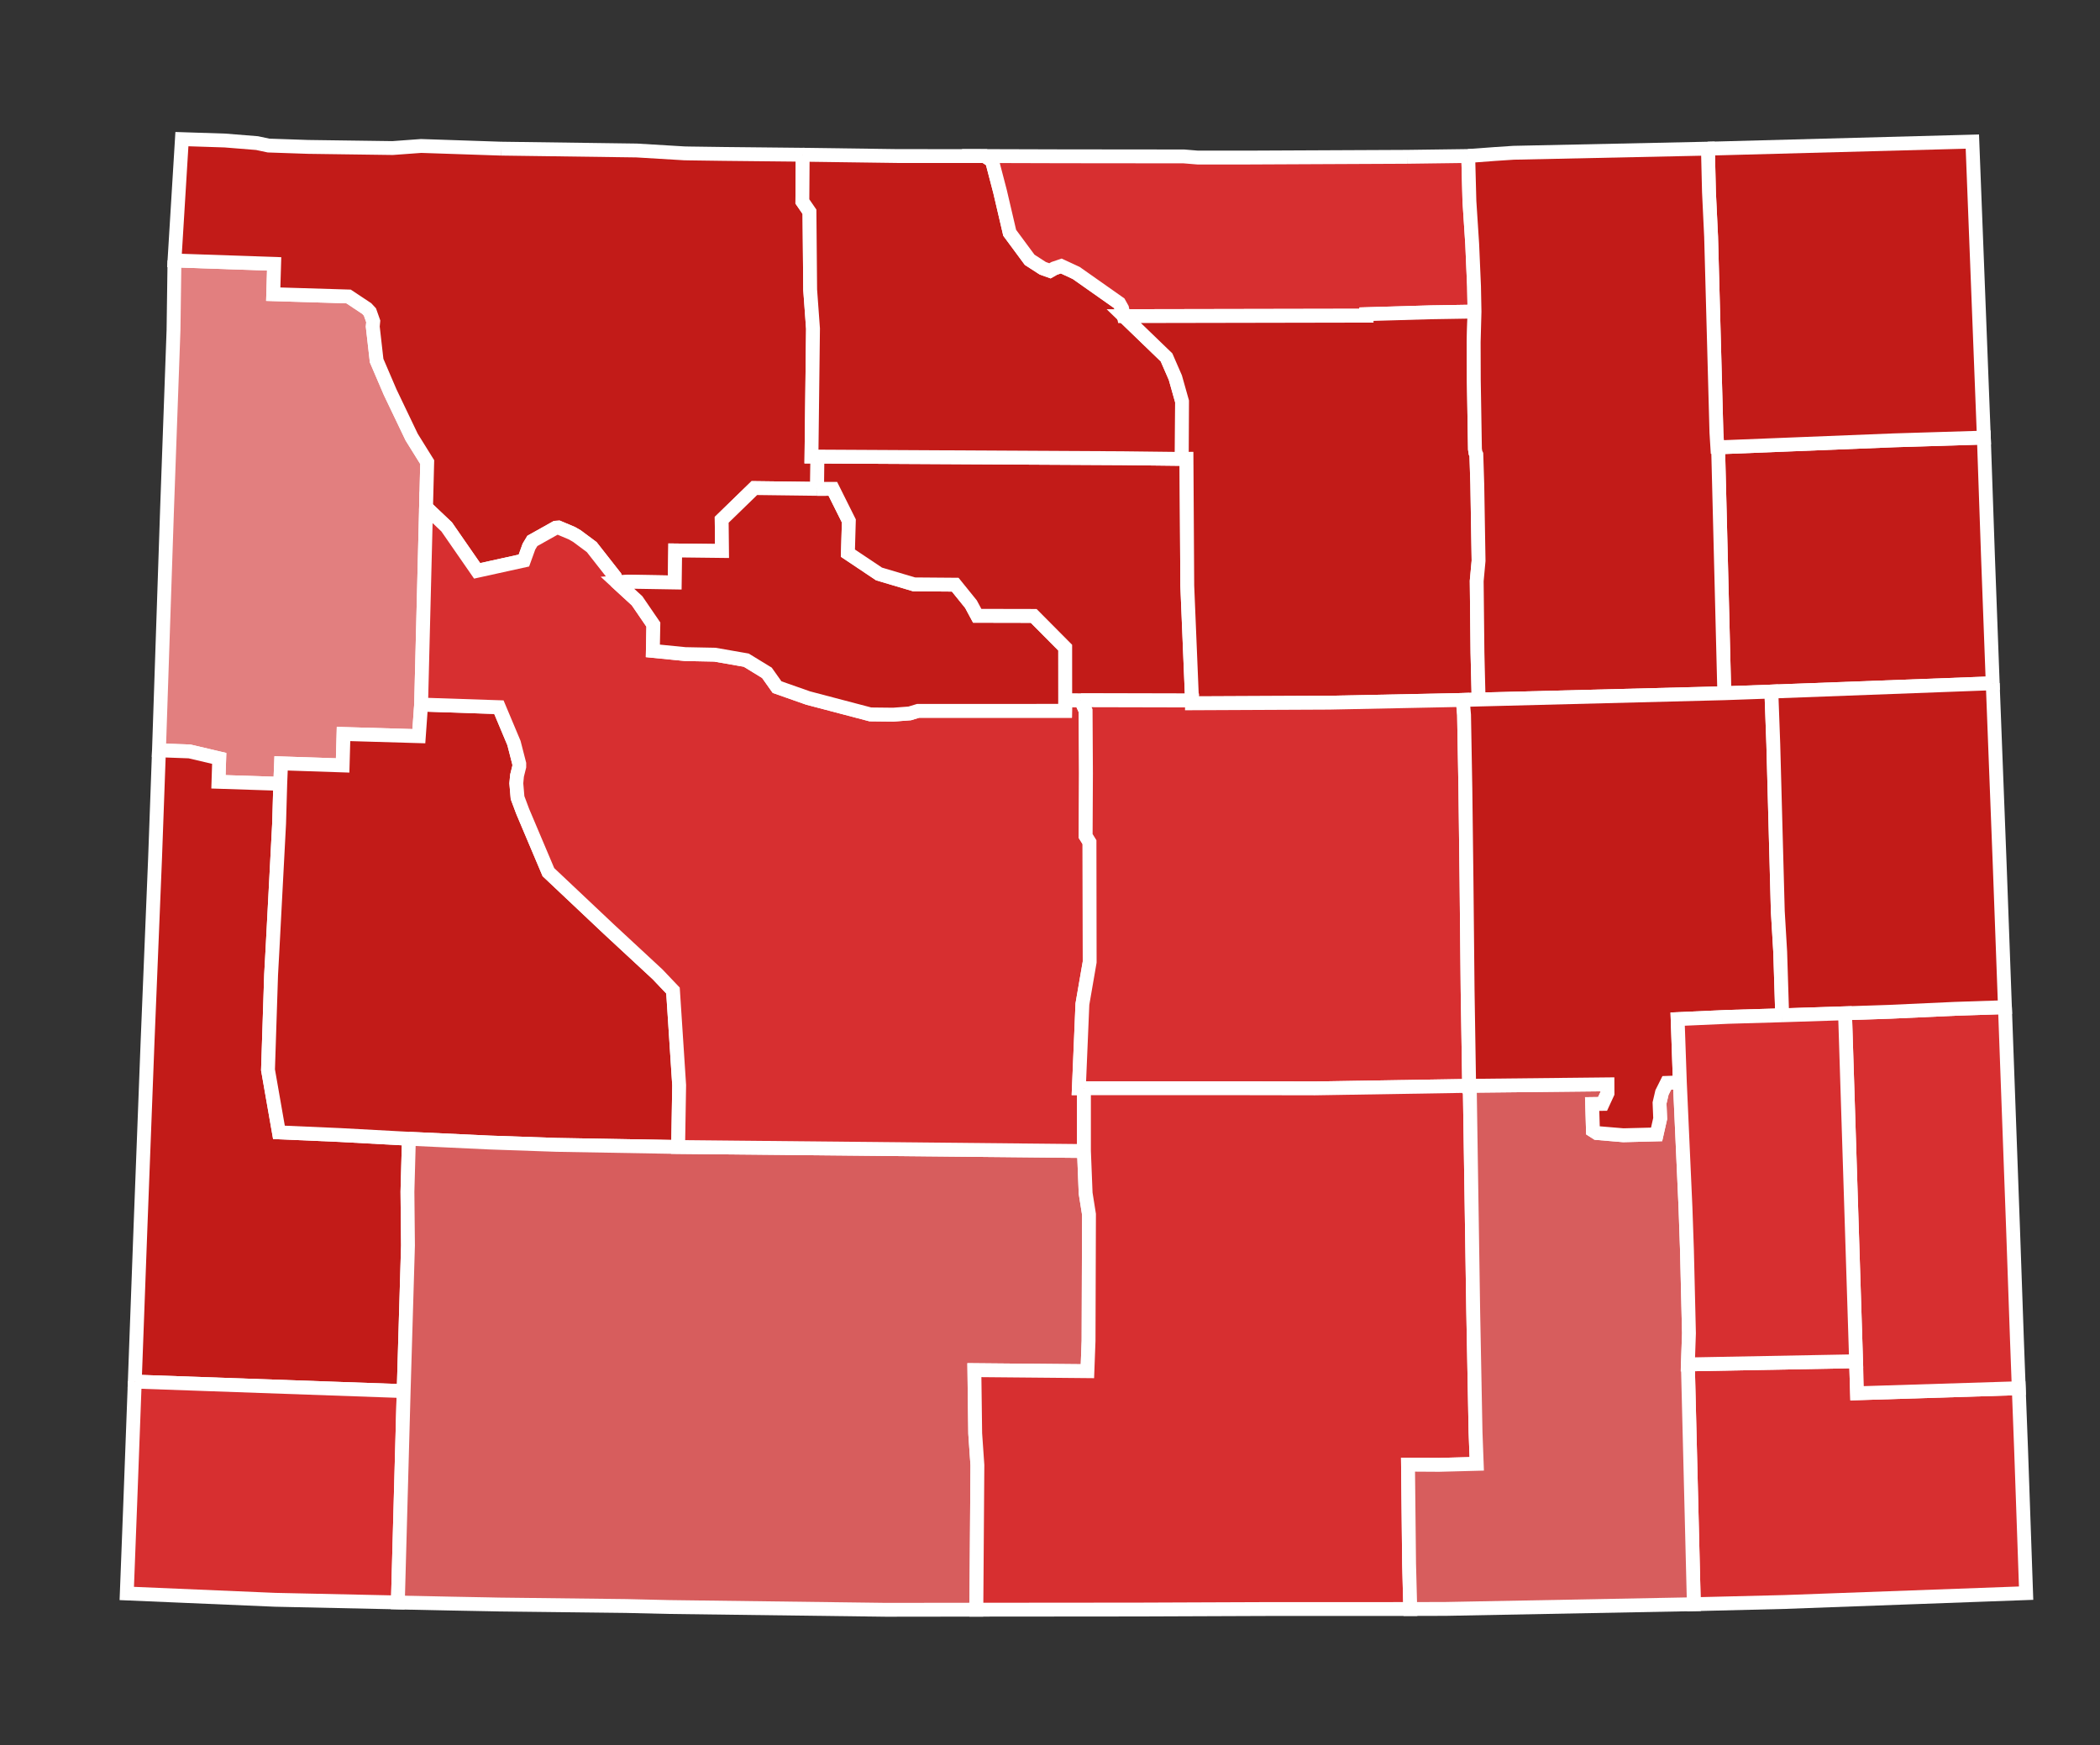
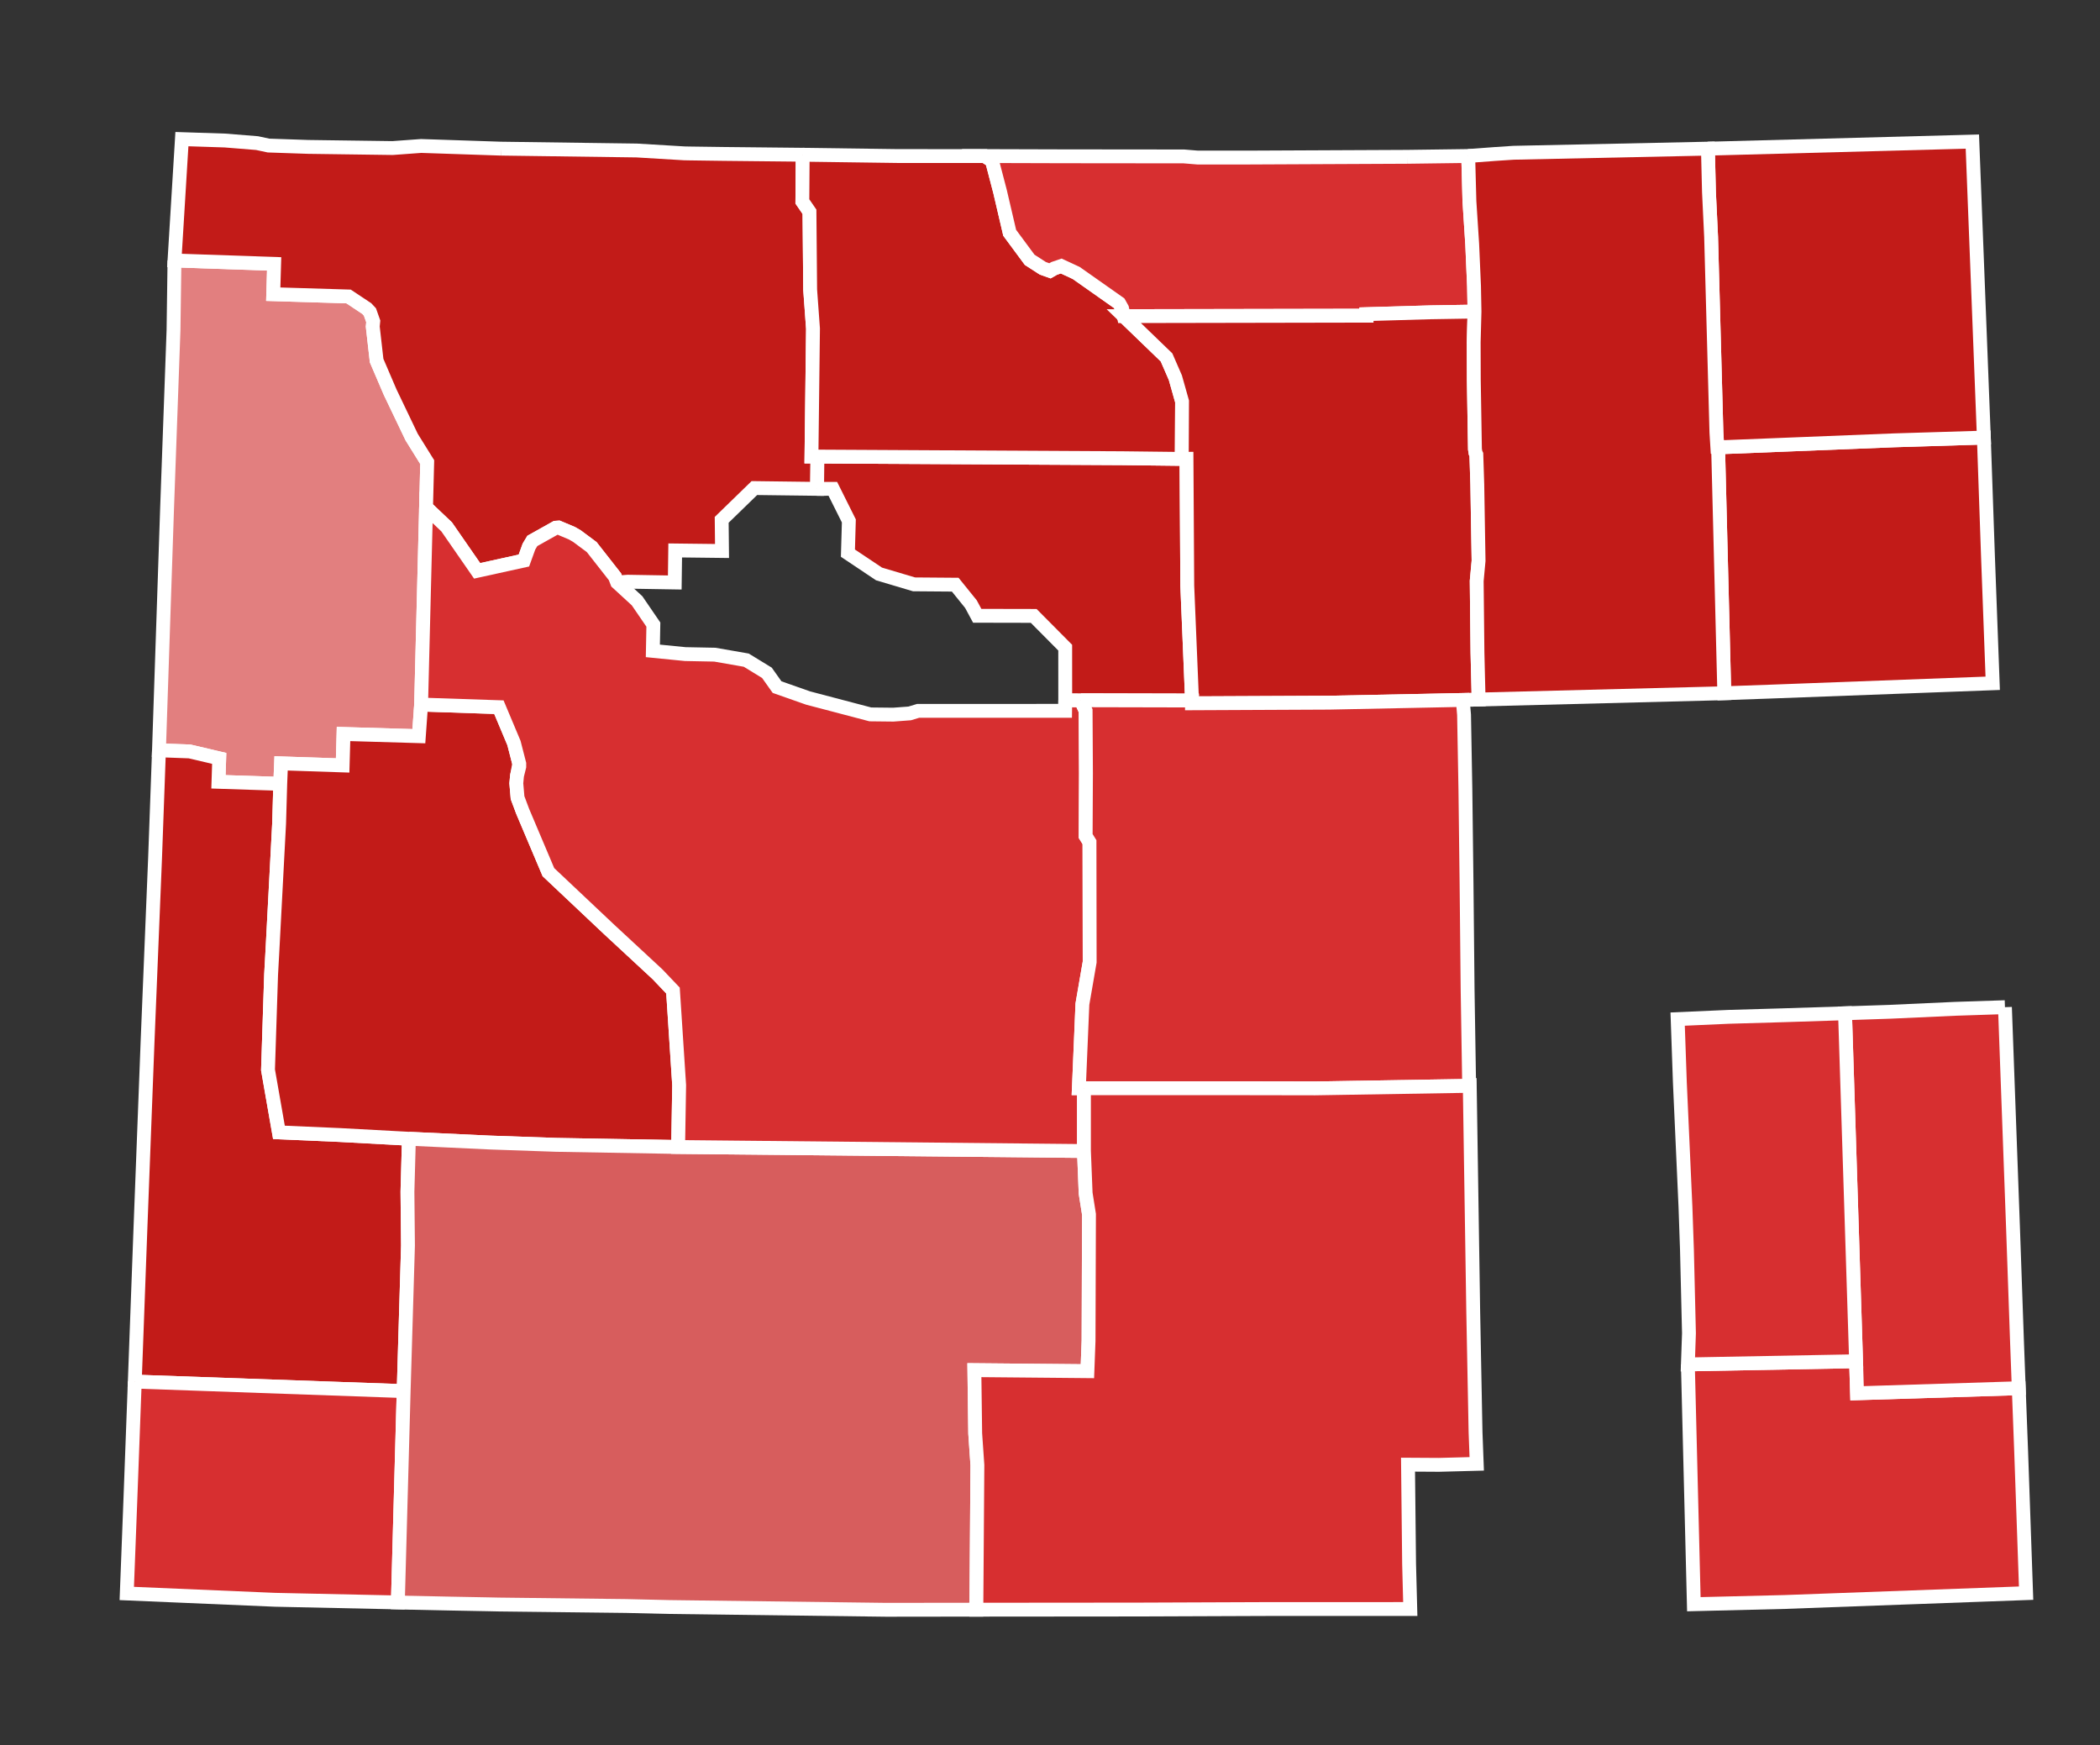
<svg xmlns="http://www.w3.org/2000/svg" xmlns:ns1="http://sodipodi.sourceforge.net/DTD/sodipodi-0.dtd" xmlns:ns2="http://www.inkscape.org/namespaces/inkscape" xmlns:xlink="http://www.w3.org/1999/xlink" width="220.673" height="183.379" id="svg7979" ns1:version="0.32" ns2:version="0.48.4 r9939" version="1.0" ns1:docname="Wyoming.svg" ns2:output_extension="org.inkscape.output.svg.inkscape">
  <rect width="100%" height="100%" fill="#333333" stroke="none" />
  <defs id="defs7981">
    <linearGradient ns2:collect="always" xlink:href="#linearGradient15484" id="linearGradient13446" x1="159.869" y1="28.237" x2="167.301" y2="28.237" gradientUnits="userSpaceOnUse" gradientTransform="matrix(1.441,0,0,1.441,204.37,253.763)" />
    <linearGradient ns2:collect="always" xlink:href="#linearGradient15484" id="linearGradient13456" x1="156.665" y1="66.893" x2="168.221" y2="66.893" gradientUnits="userSpaceOnUse" gradientTransform="matrix(1.441,0,0,1.441,204.37,253.763)" />
    <linearGradient ns2:collect="always" xlink:href="#linearGradient15484" id="linearGradient13448" x1="158.972" y1="38.004" x2="176.014" y2="38.004" gradientUnits="userSpaceOnUse" gradientTransform="matrix(1.441,0,0,1.441,204.37,253.763)" />
    <linearGradient id="linearGradient15484">
      <stop id="stop15486" offset="0" style="stop-color:#ffff00;stop-opacity:1;" />
      <stop id="stop15488" offset="1" style="stop-color:#008000;stop-opacity:1;" />
    </linearGradient>
    <linearGradient ns2:collect="always" xlink:href="#linearGradient15484" id="linearGradient13458" x1="187.755" y1="48.445" x2="204.512" y2="48.445" gradientUnits="userSpaceOnUse" gradientTransform="matrix(1.441,0,0,1.441,204.37,253.763)" />
    <linearGradient id="linearGradient13460">
      <stop style="stop-color:#ffff00;stop-opacity:1;" offset="0" id="stop13462" />
      <stop style="stop-color:#ff6600;stop-opacity:1;" offset="1" id="stop13464" />
    </linearGradient>
    <linearGradient ns2:collect="always" xlink:href="#linearGradient13460" id="linearGradient13466" x1="193.632" y1="35.912" x2="208.816" y2="35.912" gradientUnits="userSpaceOnUse" gradientTransform="matrix(1.441,0,0,1.441,204.37,253.763)" />
    <linearGradient id="linearGradient9227">
      <stop style="stop-color:#ff6600;stop-opacity:1;" offset="0" id="stop9229" />
      <stop style="stop-color:#000080;stop-opacity:1;" offset="1" id="stop9231" />
    </linearGradient>
    <linearGradient ns2:collect="always" xlink:href="#linearGradient9227" id="linearGradient13474" x1="202.687" y1="46.419" x2="213.449" y2="46.419" gradientUnits="userSpaceOnUse" gradientTransform="matrix(1.441,0,0,1.441,204.37,253.763)" />
    <ns2:perspective ns1:type="inkscape:persp3d" ns2:vp_x="0 : 526.18109 : 1" ns2:vp_y="0 : 1000 : 0" ns2:vp_z="744.09448 : 526.18109 : 1" ns2:persp3d-origin="372.04724 : 350.78739 : 1" id="perspective7987" />
  </defs>
  <ns1:namedview id="base" pagecolor="#ffffff" bordercolor="#666666" borderopacity="1.0" gridtolerance="10000" guidetolerance="10" objecttolerance="10" ns2:pageopacity="0.0" ns2:pageshadow="2" ns2:zoom="0.48272354" ns2:cx="372.04724" ns2:cy="507.41803" ns2:document-units="px" ns2:current-layer="layer1" showgrid="false" showguides="true" ns2:guide-bbox="true" ns2:window-width="1024" ns2:window-height="668" ns2:window-x="0" ns2:window-y="24" ns2:window-maximized="0" />
  <g ns2:label="Layer 1" ns2:groupmode="layer" id="layer1" transform="translate(-288.418,-334.433)">
    <path style="font-size:12px;fill-opacity:1;fill-rule:nonzero;stroke:#ffffff;stroke-width:1.456;stroke-miterlimit:4;stroke-dasharray:none;fill:#d72f30" d="M 465.784,477.781 L 483.459,477.45 L 483.562,480.814 L 500.553,480.284 L 500.802,486.829 L 501.326,501.815 L 475.931,502.743 L 466.411,502.977 L 465.784,477.781" id="WY_Laramie" ns2:label="Laramie, WY" />
    <path style="font-size:12px;fill-opacity:1;fill-rule:nonzero;stroke:#ffffff;stroke-width:1.456;stroke-miterlimit:4;stroke-dasharray:none;fill:#d72f30" d="M 499.102,440.25 L 499.955,463.559 L 500.362,475.172 L 500.553,480.284 L 483.562,480.814 L 483.459,477.45 L 482.297,440.891 L 487.084,440.731 L 493.832,440.424 L 499.102,440.25" id="WY_Goshen" ns2:label="Goshen, WY" />
    <path style="font-size:12px;fill-opacity:1;fill-rule:nonzero;stroke:#ffffff;stroke-width:1.456;stroke-miterlimit:4;stroke-dasharray:none;fill:#e27f7f" d="M 306.753,361.797 L 317.225,362.157 L 317.131,365.341 L 325.047,365.581 L 326.957,366.849 L 327.292,367.209 L 327.641,368.197 L 327.588,368.741 L 327.994,372.318 L 329.419,375.641 L 331.678,380.359 L 333.31,382.982 L 332.669,408.456 L 332.432,411.779 L 324.516,411.547 L 324.424,414.852 L 317.954,414.635 L 317.868,416.786 L 311.375,416.572 L 311.453,414.112 L 308.337,413.38 L 305.123,413.263 L 305.976,387.805 L 306.651,369.119 L 306.753,361.797" id="WY_Teton" ns2:label="Teton, WY" />
    <path style="font-size:12px;fill-opacity:1;fill-rule:nonzero;stroke:#ffffff;stroke-width:1.456;stroke-miterlimit:4;stroke-dasharray:none;fill:#c21b18" d="M 305.123,413.263 L 308.337,413.38 L 311.453,414.112 L 311.375,416.572 L 317.868,416.786 L 317.748,420.95 L 317.052,434.192 L 316.907,436.835 L 316.581,446.836 L 317.73,453.402 L 324.136,453.681 L 331.388,454.073 L 331.234,459.643 L 331.29,465.288 L 330.836,480.588 L 302.581,479.589 L 303.177,463.452 L 303.923,443.905 L 304.714,424.557 L 305.123,413.263" id="WY_Lincoln" ns2:label="Lincoln, WY" />
    <path style="font-size:12px;fill-opacity:1;fill-rule:nonzero;stroke:#ffffff;stroke-width:1.456;stroke-miterlimit:4;stroke-dasharray:none;fill:#d72f30" d="M 302.581,479.589 L 330.836,480.588 L 330.226,502.789 L 317.31,502.512 L 301.74,501.848 L 302.113,492.138 L 302.581,479.589" id="WY_Uinta" ns2:label="Uinta, WY" />
-     <path style="font-size:12px;fill-opacity:1;fill-rule:nonzero;stroke:#ffffff;stroke-width:1.456;stroke-miterlimit:4;stroke-dasharray:none;fill:#c21b18" d="M 332.669,408.456 L 340.843,408.73 L 342.427,412.5 L 342.985,414.671 L 342.984,414.977 L 342.75,415.918 L 342.674,416.729 L 342.804,418.24 L 343.341,419.674 L 346.046,426.063 L 352.398,432.054 L 357.514,436.796 L 359.138,438.502 L 359.786,448.45 L 359.678,454.94 L 346.876,454.715 L 339.871,454.471 L 331.388,454.073 L 324.136,453.681 L 317.73,453.402 L 316.581,446.836 L 316.907,436.835 L 317.052,434.192 L 317.748,420.95 L 317.868,416.786 L 317.954,414.635 L 324.424,414.852 L 324.516,411.547 L 332.432,411.779 L 332.669,408.456" id="WY_Sublette" ns2:label="Sublette, WY" />
+     <path style="font-size:12px;fill-opacity:1;fill-rule:nonzero;stroke:#ffffff;stroke-width:1.456;stroke-miterlimit:4;stroke-dasharray:none;fill:#c21b18" d="M 332.669,408.456 L 340.843,408.73 L 342.427,412.5 L 342.985,414.671 L 342.75,415.918 L 342.674,416.729 L 342.804,418.24 L 343.341,419.674 L 346.046,426.063 L 352.398,432.054 L 357.514,436.796 L 359.138,438.502 L 359.786,448.45 L 359.678,454.94 L 346.876,454.715 L 339.871,454.471 L 331.388,454.073 L 324.136,453.681 L 317.73,453.402 L 316.581,446.836 L 316.907,436.835 L 317.052,434.192 L 317.748,420.95 L 317.868,416.786 L 317.954,414.635 L 324.424,414.852 L 324.516,411.547 L 332.432,411.779 L 332.669,408.456" id="WY_Sublette" ns2:label="Sublette, WY" />
    <path style="font-size:12px;fill-opacity:1;fill-rule:nonzero;stroke:#ffffff;stroke-width:1.456;stroke-miterlimit:4;stroke-dasharray:none;fill:#c21b18" d="M 341.061,350.05 L 355.318,350.244 L 360.337,350.545 L 360.885,350.556 L 364.441,350.605 L 372.767,350.691 L 372.733,355.596 L 373.48,356.681 L 373.552,364.867 L 373.851,368.965 L 373.689,382.397 L 374.317,382.401 L 374.278,385.794 L 367.69,385.71 L 364.255,389.047 L 364.29,392.322 L 359.369,392.264 L 359.324,395.631 L 354.386,395.549 L 353.27,395.631 L 353.039,395.029 L 350.595,391.911 L 349.05,390.762 L 348.517,390.453 L 347.108,389.861 L 346.828,389.88 L 344.358,391.264 L 344.002,391.857 L 343.471,393.326 L 338.555,394.408 L 335.355,389.79 L 333.189,387.736 L 333.31,382.982 L 331.678,380.359 L 329.419,375.641 L 327.994,372.318 L 327.588,368.741 L 327.641,368.197 L 327.292,367.209 L 326.957,366.849 L 325.047,365.581 L 317.131,365.341 L 317.225,362.157 L 306.753,361.797 L 307.533,349.05 L 312.063,349.197 L 315.43,349.468 L 316.637,349.725 L 320.685,349.863 L 320.754,349.866 L 329.673,349.988 L 332.67,349.769 L 334.931,349.844 L 341.061,350.05" id="WY_Park" ns2:label="Park, WY" />
    <path style="font-size:12px;fill-opacity:1;fill-rule:nonzero;stroke:#ffffff;stroke-width:1.456;stroke-miterlimit:4;stroke-dasharray:none;fill:#d75d5d" d="M 331.388,454.073 L 339.871,454.471 L 346.876,454.715 L 359.678,454.94 L 402.323,455.363 L 402.5,459.8 L 402.852,462.017 L 402.807,475.307 L 402.687,478.494 L 390.808,478.385 L 390.895,485.039 L 391.125,488.37 L 391.016,503.551 L 381.537,503.563 L 358.727,503.271 L 354.225,503.165 L 340.847,503.009 L 339.729,502.985 L 335.73,502.91 L 331.611,502.822 L 331.582,502.826 L 330.226,502.789 L 330.836,480.588 L 331.29,465.288 L 331.234,459.643 L 331.388,454.073" id="WY_Sweetwater" ns2:label="Sweetwater, WY" />
    <path style="font-size:12px;fill-opacity:1;fill-rule:nonzero;stroke:#ffffff;stroke-width:1.456;stroke-miterlimit:4;stroke-dasharray:none;fill:#d72f30" d="M 400.355,408.002 L 402.001,408.004 L 402.498,409.108 L 402.535,415.691 L 402.503,422.267 L 402.905,422.914 L 402.924,435.507 L 402.16,439.924 L 401.788,448.764 L 402.323,448.767 L 402.323,455.363 L 359.678,454.94 L 359.786,448.45 L 359.138,438.502 L 357.514,436.796 L 352.398,432.054 L 346.046,426.063 L 343.341,419.674 L 342.804,418.24 L 342.674,416.729 L 342.75,415.918 L 342.984,414.977 L 342.985,414.671 L 342.427,412.5 L 340.843,408.73 L 332.669,408.456 L 333.189,387.736 L 335.355,389.79 L 338.555,394.408 L 343.471,393.326 L 344.002,391.857 L 344.358,391.264 L 346.828,389.88 L 347.108,389.861 L 348.517,390.453 L 349.05,390.762 L 350.595,391.911 L 353.039,395.029 L 353.27,395.631 L 355.366,397.556 L 357.075,400.054 L 357.022,402.816 L 360.426,403.154 L 363.538,403.215 L 366.837,403.791 L 369.007,405.119 L 370.075,406.623 L 373.331,407.768 L 379.874,409.489 L 382.287,409.516 L 384.015,409.386 L 384.891,409.119 L 400.342,409.115 L 400.355,408.002" id="WY_Fremont" ns2:label="Fremont, WY" />
-     <path style="font-size:12px;fill-opacity:1;fill-rule:nonzero;stroke:#ffffff;stroke-width:1.456;stroke-miterlimit:4;stroke-dasharray:none;fill:#c21b18" d="M 374.278,385.794 L 375.935,385.792 L 377.617,389.163 L 377.52,392.549 L 380.786,394.733 L 384.466,395.827 L 388.796,395.861 L 390.45,397.909 L 391.107,399.13 L 397.041,399.142 L 400.352,402.476 L 400.355,408.002 L 400.342,409.115 L 384.891,409.119 L 384.015,409.386 L 382.287,409.516 L 379.874,409.489 L 373.331,407.768 L 370.075,406.623 L 369.007,405.119 L 366.837,403.791 L 363.538,403.215 L 360.426,403.154 L 357.022,402.816 L 357.075,400.054 L 355.366,397.556 L 353.27,395.631 L 354.386,395.549 L 359.324,395.631 L 359.369,392.264 L 364.29,392.322 L 364.255,389.047 L 367.69,385.71 L 374.278,385.794" id="WY_Hot_Springs" ns2:label="Hot Springs, WY" />
    <path style="font-size:12px;fill-opacity:1;fill-rule:nonzero;stroke:#ffffff;stroke-width:1.456;stroke-miterlimit:4;stroke-dasharray:none;fill:#c21b18" d="M 374.278,385.794 L 374.317,382.401 L 406.355,382.574 L 412.602,382.647 L 413.098,382.64 L 413.18,395.974 L 413.68,408.031 L 402.001,408.004 L 400.355,408.002 L 400.352,402.476 L 397.041,399.142 L 391.107,399.13 L 390.45,397.909 L 388.796,395.861 L 384.466,395.827 L 380.786,394.733 L 377.52,392.549 L 377.617,389.163 L 375.935,385.792 L 374.278,385.794" id="WY_Washakie" ns2:label="Washakie, WY" />
    <path style="font-size:12px;fill-opacity:1;fill-rule:nonzero;stroke:#ffffff;stroke-width:1.456;stroke-miterlimit:4;stroke-dasharray:none;fill:#c21b18" d="M 372.767,350.691 L 382.786,350.828 L 391.904,350.83 L 392.486,351.214 L 392.685,351.415 L 393.508,354.567 L 394.518,358.89 L 396.616,361.727 L 397.995,362.617 L 398.75,362.887 L 399.203,362.63 L 399.936,362.381 L 401.511,363.113 L 406.02,366.286 L 406.328,366.837 L 406.506,367.647 L 411,371.983 L 411.927,374.11 L 412.632,376.608 L 412.602,382.647 L 406.355,382.574 L 374.317,382.401 L 373.689,382.397 L 373.851,368.965 L 373.552,364.867 L 373.48,356.681 L 372.733,355.596 L 372.767,350.691" id="WY_Big_Horn" ns2:label="Big Horn, WY" />
    <path style="font-size:12px;fill-opacity:1;fill-rule:nonzero;stroke:#ffffff;stroke-width:1.456;stroke-miterlimit:4;stroke-dasharray:none;fill:#d72f30" d="M 436.274,350.909 L 442.702,350.823 L 442.828,355.574 L 443.121,360.088 L 443.313,364.523 L 443.364,367.169 L 438.768,367.244 L 432.004,367.44 L 432.008,367.599 L 406.506,367.647 L 406.328,366.837 L 406.02,366.286 L 401.511,363.113 L 399.936,362.381 L 399.203,362.63 L 398.75,362.887 L 397.995,362.617 L 396.616,361.727 L 394.518,358.89 L 393.508,354.567 L 392.685,351.415 L 392.486,351.214 L 391.904,350.83 L 400.059,350.854 L 412.823,350.867 L 414.27,350.986 L 419.439,350.987 L 436.274,350.909" id="WY_Sheridan" ns2:label="Sheridan, WY" />
    <path style="font-size:12px;fill-opacity:1;fill-rule:nonzero;stroke:#ffffff;stroke-width:1.456;stroke-miterlimit:4;stroke-dasharray:none;fill:#c21b18" d="M 412.602,382.647 L 412.632,376.608 L 411.927,374.11 L 411,371.983 L 406.506,367.647 L 432.008,367.599 L 432.004,367.44 L 438.768,367.244 L 443.364,367.169 L 443.277,370.39 L 443.29,374.377 L 443.41,381.619 L 443.468,382.001 L 443.556,382.189 L 443.656,385.31 L 443.79,393.351 L 443.594,395.478 L 443.674,402.976 L 443.795,407.927 L 442.128,407.973 L 428.101,408.258 L 413.677,408.325 L 413.68,408.031 L 413.18,395.974 L 413.098,382.64 L 412.602,382.647" id="WY_Johnson" ns2:label="Johnson, WY" />
    <path style="font-size:12px;fill-opacity:1;fill-rule:nonzero;stroke:#ffffff;stroke-width:1.456;stroke-miterlimit:4;stroke-dasharray:none;fill:#d72f30" d="M 402.001,408.004 L 413.68,408.031 L 413.677,408.325 L 428.101,408.258 L 442.128,407.973 L 442.264,409.533 L 442.404,417.306 L 442.524,427.093 L 442.639,438.496 L 442.8,448.517 L 426.602,448.782 L 418.178,448.767 L 402.323,448.767 L 401.788,448.764 L 402.16,439.924 L 402.924,435.507 L 402.905,422.914 L 402.503,422.267 L 402.535,415.691 L 402.498,409.108 L 402.001,408.004" id="WY_Natrona" ns2:label="Natrona, WY" />
    <path style="font-size:12px;fill-opacity:1;fill-rule:nonzero;stroke:#ffffff;stroke-width:1.456;stroke-miterlimit:4;stroke-dasharray:none;fill:#d72f30" d="M 402.323,448.767 L 418.178,448.767 L 426.602,448.782 L 442.8,448.517 L 442.864,448.51 L 443.228,472.225 L 443.472,484.91 L 443.597,488.23 L 439.631,488.335 L 436.376,488.315 L 436.489,498.729 L 436.613,503.481 L 421.31,503.485 L 408.165,503.536 L 391.016,503.551 L 391.125,488.37 L 390.895,485.039 L 390.808,478.385 L 402.687,478.494 L 402.807,475.307 L 402.852,462.017 L 402.5,459.8 L 402.323,455.363 L 402.323,448.767" id="WY_Carbon" ns2:label="Carbon, WY" />
-     <path style="font-size:12px;fill-opacity:1;fill-rule:nonzero;stroke:#ffffff;stroke-width:1.456;stroke-miterlimit:4;stroke-dasharray:none;fill:#d75d5d" d="M 442.864,448.51 L 457.335,448.357 L 457.338,449.292 L 456.821,450.412 L 455.726,450.427 L 455.809,453.211 L 456.215,453.471 L 459.001,453.705 L 462.498,453.616 L 462.873,451.952 L 462.807,450.314 L 463.063,449.214 L 463.569,448.202 L 464.942,448.154 L 465.531,461.254 L 465.687,465.744 L 465.898,474.512 L 465.784,477.781 L 466.411,502.977 L 440.334,503.471 L 436.613,503.481 L 436.489,498.729 L 436.376,488.315 L 439.631,488.335 L 443.597,488.23 L 443.472,484.91 L 443.228,472.225 L 442.864,448.51" id="WY_Albany" ns2:label="Albany, WY" />
    <path style="font-size:12px;fill-opacity:1;fill-rule:nonzero;stroke:#ffffff;stroke-width:1.456;stroke-miterlimit:4;stroke-dasharray:none;fill:#c21b18" d="M 468.96,381.432 L 487.456,380.695 L 496.886,380.407 L 496.937,381.897 L 497.318,392.855 L 497.817,406.221 L 474.557,407.092 L 469.611,407.266 L 468.96,381.432" id="WY_Weston" ns2:label="Weston, WY" />
    <path style="font-size:12px;fill-opacity:1;fill-rule:nonzero;stroke:#ffffff;stroke-width:1.456;stroke-miterlimit:4;stroke-dasharray:none;fill:#c21b18" d="M 467.89,350.05 L 469.264,350.017 L 495.678,349.309 L 496.886,380.407 L 487.456,380.695 L 468.96,381.432 L 468.879,381.427 L 468.784,379.885 L 468.225,359.311 L 468,354.602 L 467.89,350.05" id="WY_Crook" ns2:label="Crook, WY" />
    <path style="font-size:12px;fill-opacity:1;fill-rule:nonzero;stroke:#ffffff;stroke-width:1.456;stroke-miterlimit:4;stroke-dasharray:none;fill:#c21b18" d="M 442.702,350.823 L 445.558,350.609 L 447.47,350.483 L 467.89,350.05 L 468,354.602 L 468.225,359.311 L 468.784,379.885 L 468.879,381.427 L 468.96,381.432 L 469.611,407.266 L 443.795,407.927 L 443.674,402.976 L 443.594,395.478 L 443.79,393.351 L 443.656,385.31 L 443.556,382.189 L 443.468,382.001 L 443.41,381.619 L 443.29,374.377 L 443.277,370.39 L 443.364,367.169 L 443.313,364.523 L 443.121,360.088 L 442.828,355.574 L 442.702,350.823" id="WY_Campbell" ns2:label="Campbell, WY" />
-     <path style="font-size:12px;fill-opacity:1;fill-rule:nonzero;stroke:#ffffff;stroke-width:1.456;stroke-miterlimit:4;stroke-dasharray:none;fill:#c21b18" d="M 443.795,407.927 L 469.611,407.266 L 474.557,407.092 L 474.76,412.621 L 475.234,430.182 L 475.486,434.449 L 475.695,441.103 L 470.049,441.266 L 464.71,441.503 L 464.942,448.154 L 463.569,448.202 L 463.063,449.214 L 462.807,450.314 L 462.873,451.952 L 462.498,453.616 L 459.001,453.705 L 456.215,453.471 L 455.809,453.211 L 455.726,450.427 L 456.821,450.412 L 457.338,449.292 L 457.335,448.357 L 442.864,448.51 L 442.8,448.517 L 442.639,438.496 L 442.524,427.093 L 442.404,417.306 L 442.264,409.533 L 442.128,407.973 L 443.795,407.927" id="WY_Converse" ns2:label="Converse, WY" />
-     <path style="font-size:12px;fill-opacity:1;fill-rule:nonzero;stroke:#ffffff;stroke-width:1.456;stroke-miterlimit:4;stroke-dasharray:none;fill:#c21b18" d="M 497.817,406.221 L 498.556,425.392 L 499.102,440.25 L 493.832,440.424 L 487.084,440.731 L 482.297,440.891 L 475.695,441.103 L 475.486,434.449 L 475.234,430.182 L 474.76,412.621 L 474.557,407.092 L 497.817,406.221" id="WY_Niobrara" ns2:label="Niobrara, WY" />
    <path style="font-size:12px;fill-opacity:1;fill-rule:nonzero;stroke:#ffffff;stroke-width:1.456;stroke-miterlimit:4;stroke-dasharray:none;fill:#d72f30" d="M 475.695,441.103 L 482.297,440.891 L 483.459,477.45 L 465.784,477.781 L 465.898,474.512 L 465.687,465.744 L 465.531,461.254 L 464.942,448.154 L 464.71,441.503 L 470.049,441.266 L 475.695,441.103" id="WY_Platte" ns2:label="Platte, WY" />
  </g>
</svg>